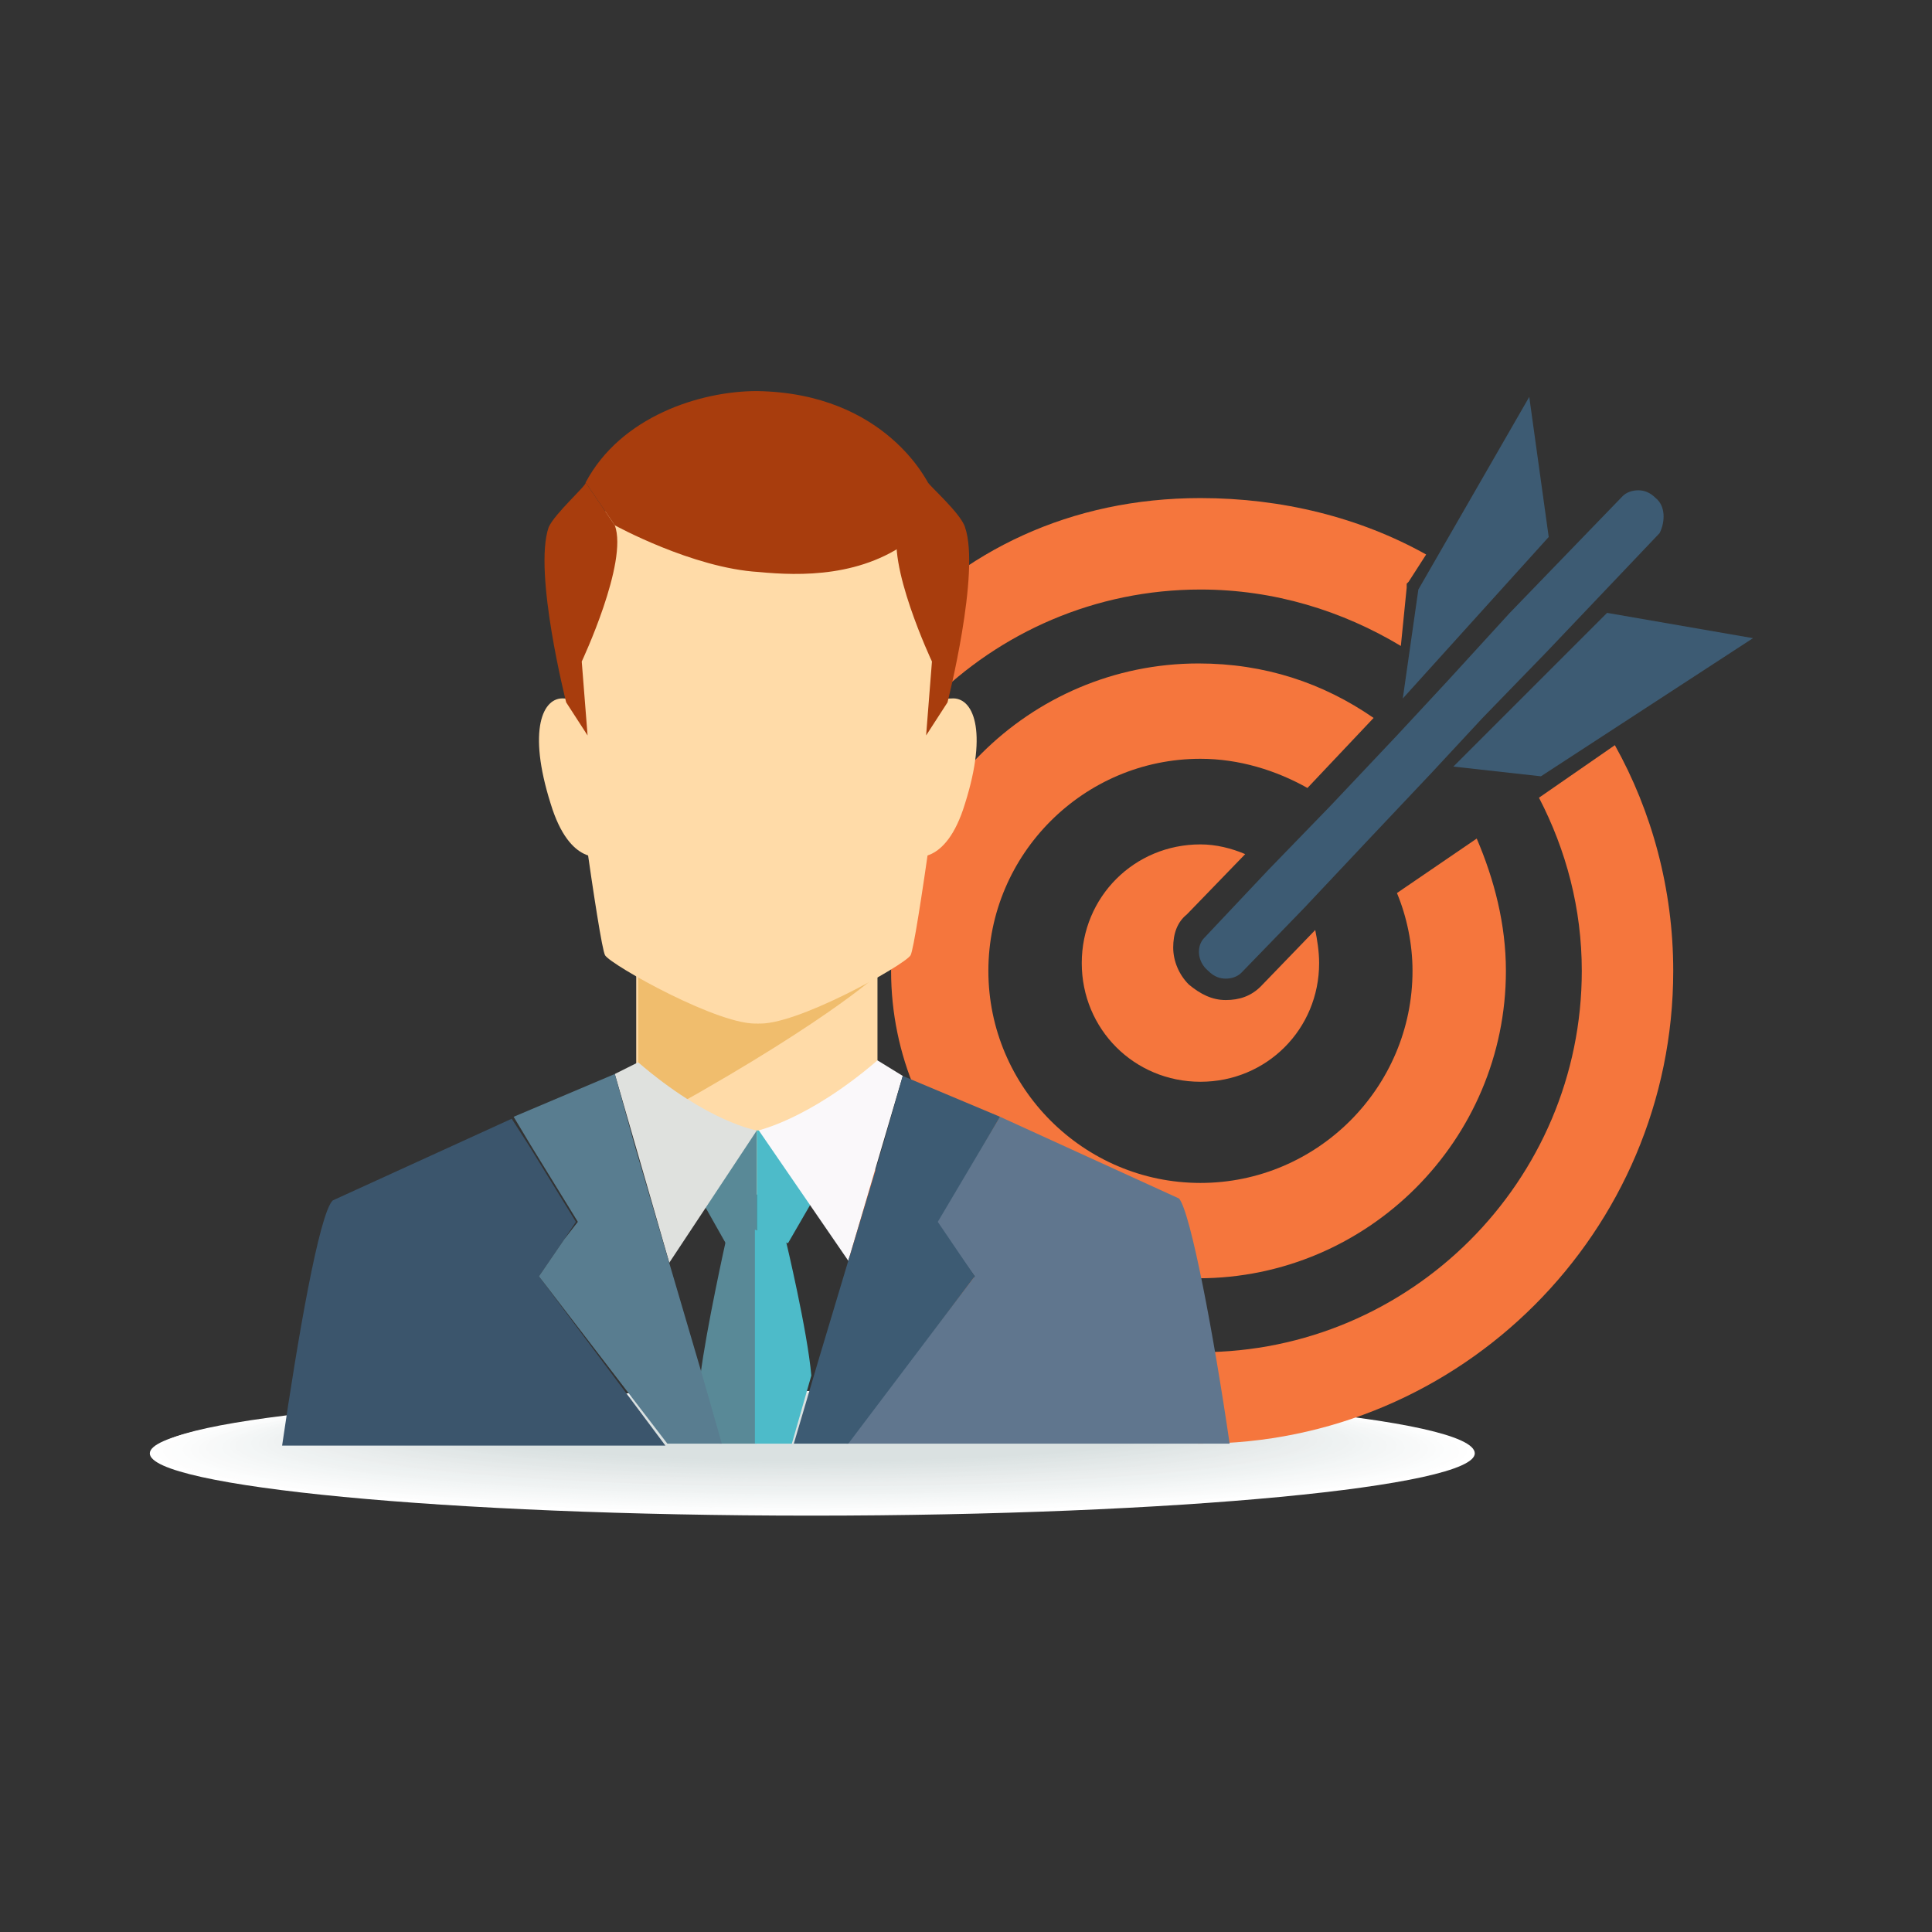
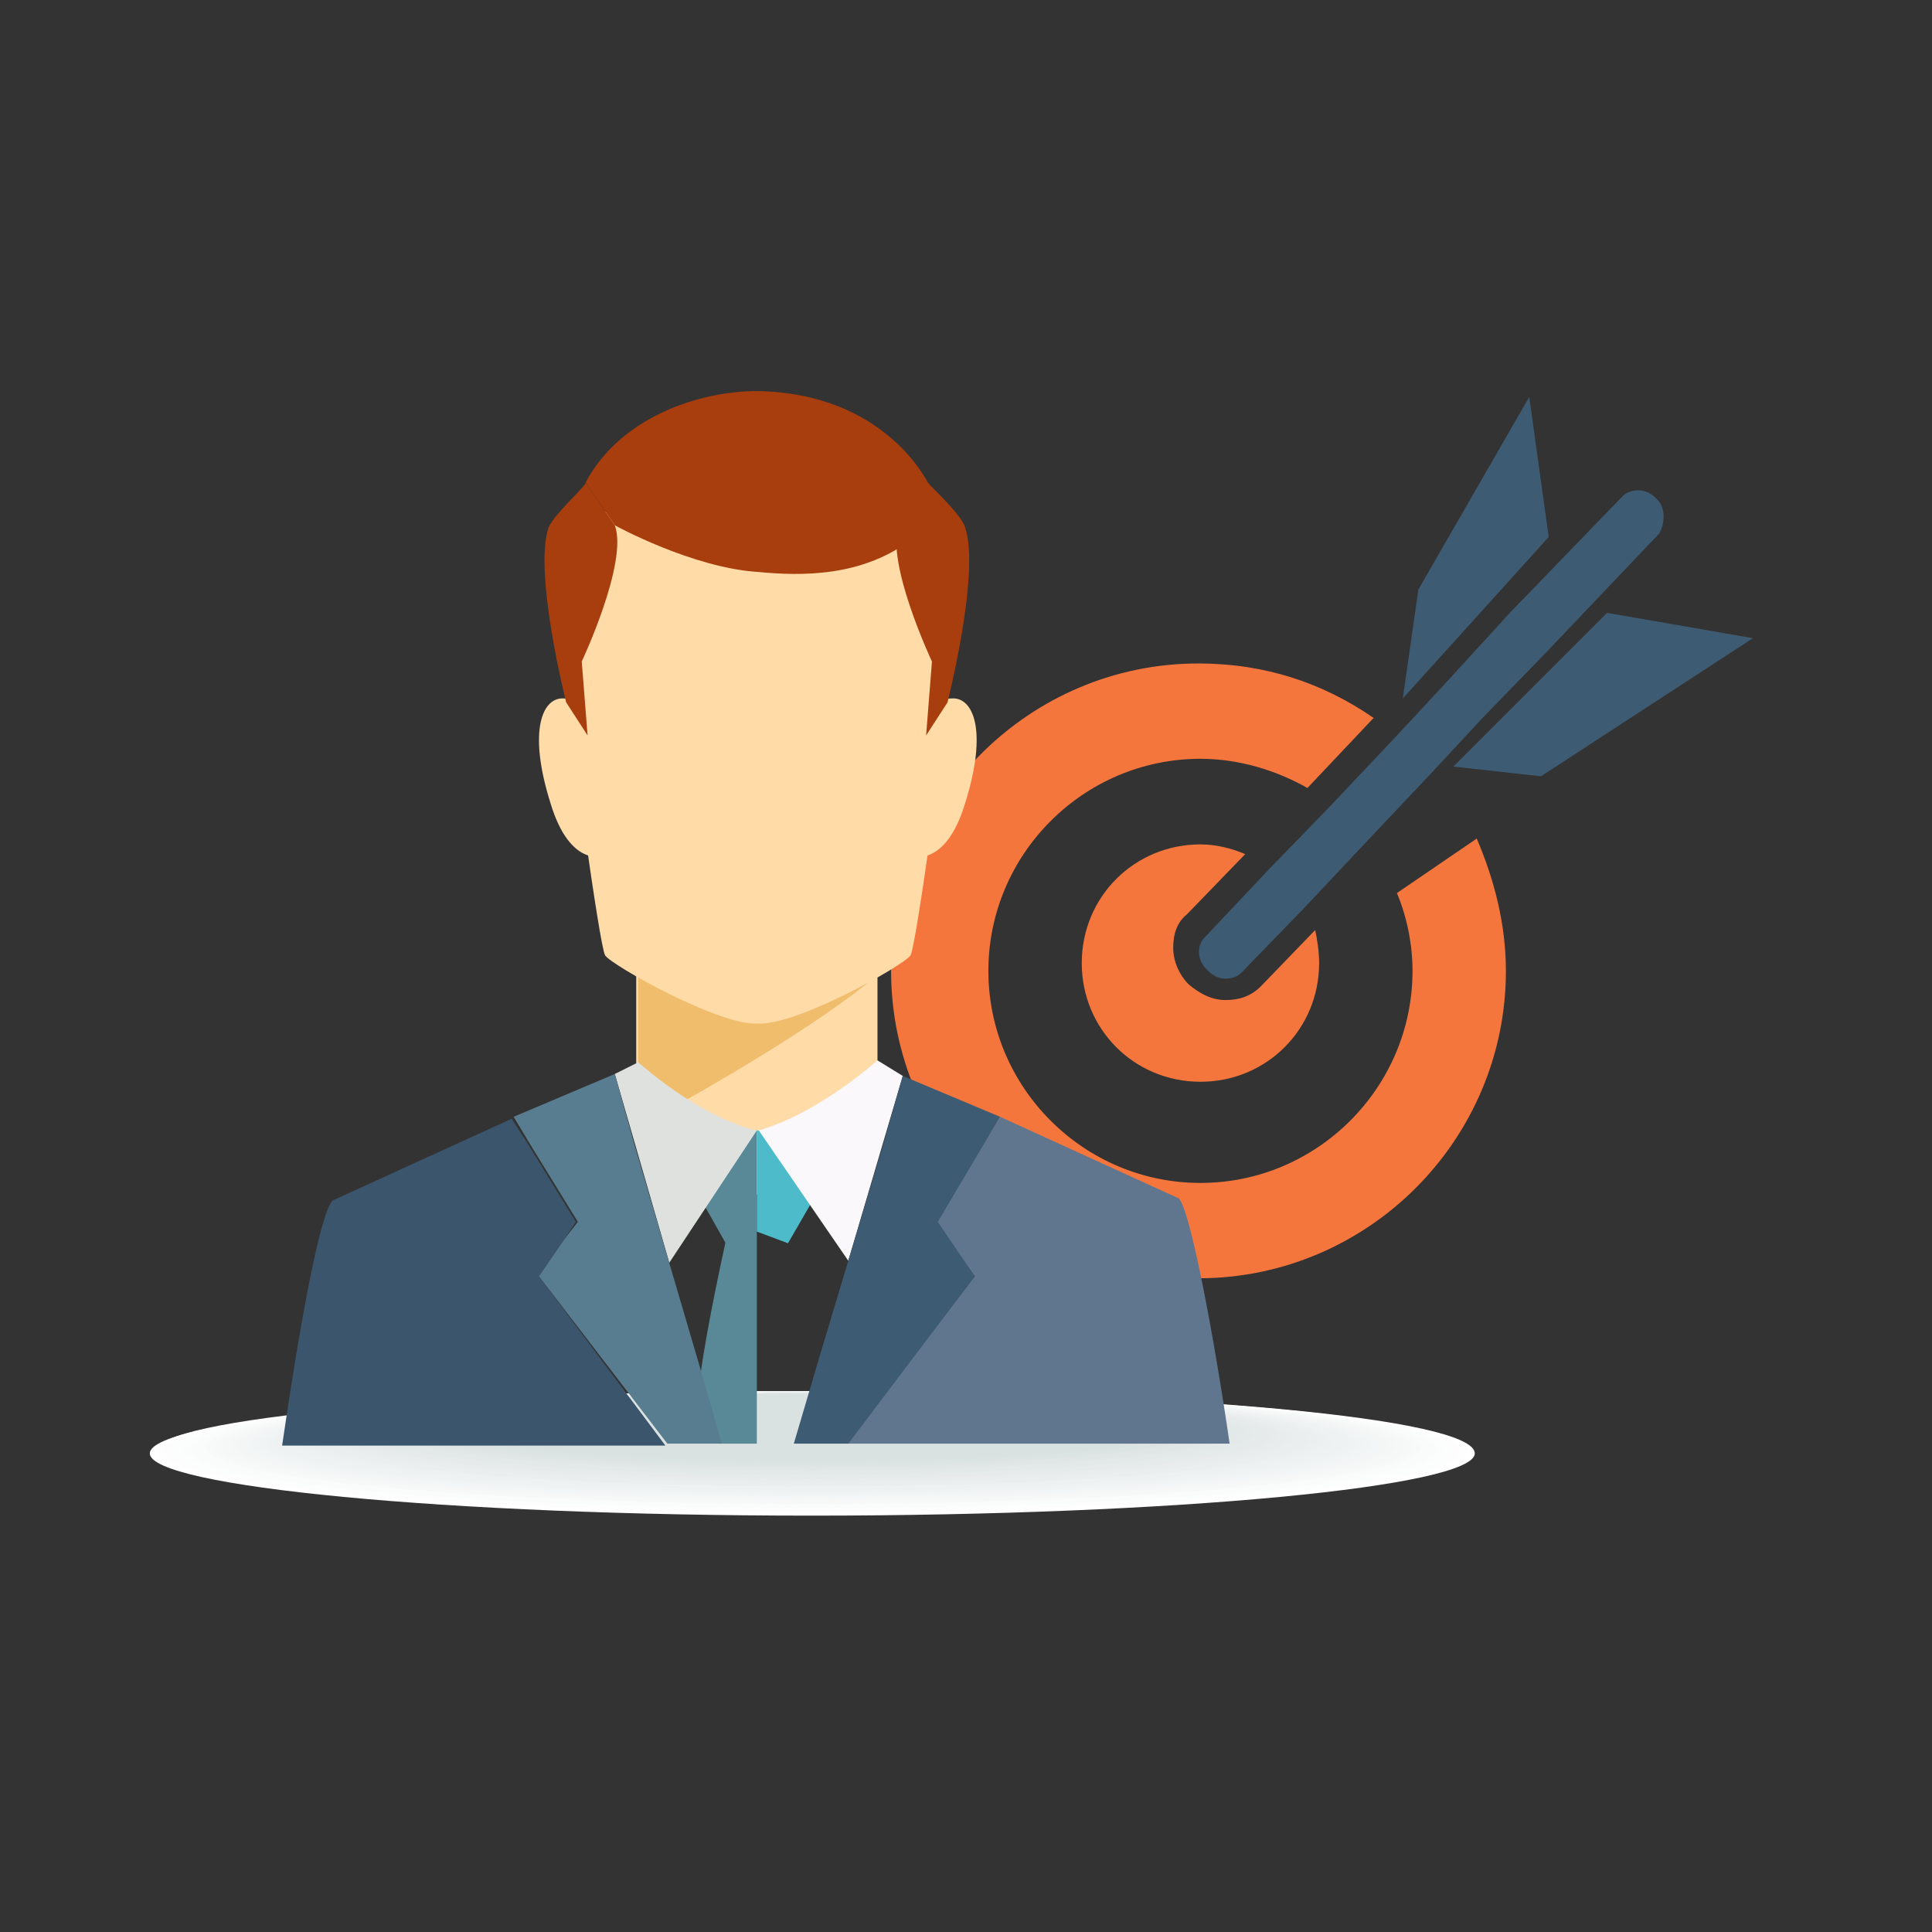
<svg xmlns="http://www.w3.org/2000/svg" version="1.1" id="Layer_1" x="0px" y="0px" viewBox="0 0 99.3 99.3" style="enable-background:new 0 0 99.3 99.3;" xml:space="preserve">
  <rect x="0" y="0" width="99.3" height="99.3" fill="#333333" stroke="none" />
  <style type="text/css"> .st0{fill:#FFFFFF;} .st1{fill:#FEFEFE;} .st2{fill:#FDFDFD;} .st3{fill:#FCFDFD;} .st4{fill:#FBFCFC;} .st5{fill:#FAFBFB;} .st6{fill:#F9FAFA;} .st7{fill:#F8F9F9;} .st8{fill:#F7F9F9;} .st9{fill:#F6F8F8;} .st10{fill:#F5F7F7;} .st11{fill:#F4F6F6;} .st12{fill:#F3F6F6;} .st13{fill:#F2F5F5;} .st14{fill:#F1F4F4;} .st15{fill:#F0F3F3;} .st16{fill:#EFF2F2;} .st17{fill:#EEF2F2;} .st18{fill:#EDF1F1;} .st19{fill:#EDF0F0;} .st20{fill:#ECEFEF;} .st21{fill:#EBEEEE;} .st22{fill:#EAEEEE;} .st23{fill:#E9EDED;} .st24{fill:#E8ECEC;} .st25{fill:#E7EBEB;} .st26{fill:#E6EAEA;} .st27{fill:#E5EAEA;} .st28{fill:#E4E9E9;} .st29{fill:#E3E8E8;} .st30{fill:#E2E7E7;} .st31{fill:#E1E7E7;} .st32{fill:#E0E6E6;} .st33{fill:#DFE5E5;} .st34{fill:#DEE4E4;} .st35{fill:#DDE3E3;} .st36{fill:#DCE3E3;} .st37{fill:#DBE2E2;} .st38{fill:#DAE1E1;} .st39{fill:#F5763D;} .st40{fill:#3D5B73;} .st41{fill:#FFDBA8;} .st42{fill:#F0BD6D;} .st43{fill:#598997;} .st44{fill:#DFE1DE;} .st45{fill:#A83D0D;} .st46{fill:#4DBBC9;} .st47{fill:#FAF8FA;} .st48{fill:#3B556C;} .st49{fill:#60768E;} .st50{fill:#597D90;} </style>
  <g>
    <g>
      <path class="st0" d="M75.8,74.7c0,1.7-15.3,3.2-34.1,3.2S7.7,76.4,7.7,74.7c0-1.7,15.3-3.2,34.1-3.2S75.8,72.9,75.8,74.7z" />
      <path class="st1" d="M75.4,74.6c0,1.7-15.1,3.1-33.7,3.1c-18.6,0-33.7-1.4-33.7-3.1c0-1.7,15.1-3.1,33.7-3.1 C60.3,71.5,75.4,72.9,75.4,74.6z" />
      <path class="st2" d="M75,74.6c0,1.7-14.9,3.1-33.3,3.1c-18.4,0-33.3-1.4-33.3-3.1c0-1.7,14.9-3.1,33.3-3.1 C60.1,71.5,75,72.9,75,74.6z" />
      <path class="st3" d="M74.6,74.6c0,1.7-14.7,3-32.9,3c-18.1,0-32.9-1.4-32.9-3c0-1.7,14.7-3,32.9-3C59.9,71.5,74.6,72.9,74.6,74.6z " />
      <path class="st4" d="M74.2,74.5c0,1.7-14.5,3-32.4,3c-17.9,0-32.4-1.3-32.4-3c0-1.7,14.5-3,32.4-3C59.7,71.5,74.2,72.9,74.2,74.5z " />
      <path class="st5" d="M73.8,74.5c0,1.6-14.3,3-32,3c-17.7,0-32-1.3-32-3c0-1.6,14.3-3,32-3C59.4,71.5,73.8,72.8,73.8,74.5z" />
-       <path class="st6" d="M73.4,74.5c0,1.6-14.2,2.9-31.6,2.9c-17.5,0-31.6-1.3-31.6-2.9c0-1.6,14.2-2.9,31.6-2.9 C59.2,71.5,73.4,72.8,73.4,74.5z" />
      <path class="st7" d="M73,74.4c0,1.6-14,2.9-31.2,2.9c-17.2,0-31.2-1.3-31.2-2.9c0-1.6,14-2.9,31.2-2.9C59,71.5,73,72.8,73,74.4z" />
      <path class="st8" d="M72.6,74.4c0,1.6-13.8,2.9-30.8,2.9c-17,0-30.8-1.3-30.8-2.9c0-1.6,13.8-2.9,30.8-2.9 C58.8,71.5,72.6,72.8,72.6,74.4z" />
      <path class="st9" d="M72.2,74.4c0,1.6-13.6,2.8-30.4,2.8c-16.8,0-30.4-1.3-30.4-2.8c0-1.6,13.6-2.8,30.4-2.8 C58.5,71.5,72.2,72.8,72.2,74.4z" />
      <path class="st10" d="M71.8,74.3c0,1.5-13.4,2.8-30,2.8c-16.6,0-30-1.2-30-2.8c0-1.5,13.4-2.8,30-2.8 C58.3,71.5,71.8,72.8,71.8,74.3z" />
      <path class="st11" d="M71.3,74.3c0,1.5-13.3,2.7-29.6,2.7c-16.3,0-29.6-1.2-29.6-2.7c0-1.5,13.3-2.7,29.6-2.7 C58.1,71.5,71.3,72.8,71.3,74.3z" />
      <path class="st12" d="M70.9,74.3c0,1.5-13.1,2.7-29.2,2.7c-16.1,0-29.2-1.2-29.2-2.7c0-1.5,13.1-2.7,29.2-2.7 C57.9,71.5,70.9,72.8,70.9,74.3z" />
      <path class="st13" d="M70.5,74.2c0,1.5-12.9,2.7-28.8,2.7c-15.9,0-28.8-1.2-28.8-2.7c0-1.5,12.9-2.7,28.8-2.7 C57.6,71.6,70.5,72.7,70.5,74.2z" />
      <path class="st14" d="M70.1,74.2c0,1.5-12.7,2.6-28.4,2.6c-15.7,0-28.4-1.2-28.4-2.6c0-1.5,12.7-2.6,28.4-2.6 C57.4,71.6,70.1,72.7,70.1,74.2z" />
      <path class="st15" d="M69.7,74.2c0,1.4-12.5,2.6-28,2.6c-15.5,0-28-1.2-28-2.6c0-1.4,12.5-2.6,28-2.6 C57.2,71.6,69.7,72.7,69.7,74.2z" />
      <path class="st16" d="M69.3,74.1c0,1.4-12.3,2.6-27.6,2.6c-15.2,0-27.6-1.1-27.6-2.6c0-1.4,12.3-2.6,27.6-2.6 C57,71.6,69.3,72.7,69.3,74.1z" />
      <path class="st17" d="M68.9,74.1c0,1.4-12.2,2.5-27.2,2.5c-15,0-27.2-1.1-27.2-2.5c0-1.4,12.2-2.5,27.2-2.5 C56.7,71.6,68.9,72.7,68.9,74.1z" />
      <path class="st18" d="M68.5,74.1c0,1.4-12,2.5-26.8,2.5C27,76.5,15,75.4,15,74.1c0-1.4,12-2.5,26.8-2.5 C56.5,71.6,68.5,72.7,68.5,74.1z" />
      <path class="st19" d="M68.1,74c0,1.3-11.8,2.4-26.4,2.4c-14.6,0-26.4-1.1-26.4-2.4c0-1.3,11.8-2.4,26.4-2.4 C56.3,71.6,68.1,72.7,68.1,74z" />
      <path class="st20" d="M67.7,74c0,1.3-11.6,2.4-25.9,2.4c-14.3,0-25.9-1.1-25.9-2.4c0-1.3,11.6-2.4,25.9-2.4 C56.1,71.6,67.7,72.7,67.7,74z" />
      <path class="st21" d="M67.3,74c0,1.3-11.4,2.4-25.5,2.4c-14.1,0-25.5-1.1-25.5-2.4c0-1.3,11.4-2.4,25.5-2.4 C55.8,71.6,67.3,72.6,67.3,74z" />
      <path class="st22" d="M66.9,73.9c0,1.3-11.3,2.3-25.1,2.3c-13.9,0-25.1-1-25.1-2.3c0-1.3,11.3-2.3,25.1-2.3 C55.6,71.6,66.9,72.6,66.9,73.9z" />
      <path class="st23" d="M66.5,73.9c0,1.3-11.1,2.3-24.7,2.3c-13.7,0-24.7-1-24.7-2.3c0-1.3,11.1-2.3,24.7-2.3 C55.4,71.6,66.5,72.6,66.5,73.9z" />
      <path class="st24" d="M66.1,73.9c0,1.2-10.9,2.2-24.3,2.2c-13.4,0-24.3-1-24.3-2.2c0-1.2,10.9-2.3,24.3-2.3 C55.2,71.6,66.1,72.6,66.1,73.9z" />
      <path class="st25" d="M65.7,73.8C65.7,75,55,76,41.7,76c-13.2,0-23.9-1-23.9-2.2c0-1.2,10.7-2.2,23.9-2.2 C55,71.6,65.7,72.6,65.7,73.8z" />
      <path class="st26" d="M65.3,73.8c0,1.2-10.5,2.2-23.5,2.2c-13,0-23.5-1-23.5-2.2c0-1.2,10.5-2.2,23.5-2.2 C54.7,71.6,65.3,72.6,65.3,73.8z" />
      <path class="st27" d="M64.8,73.8c0,1.2-10.3,2.1-23.1,2.1c-12.8,0-23.1-1-23.1-2.1c0-1.2,10.3-2.1,23.1-2.1 C54.5,71.6,64.8,72.6,64.8,73.8z" />
      <path class="st28" d="M64.4,73.7c0,1.2-10.2,2.1-22.7,2.1c-12.5,0-22.7-0.9-22.7-2.1c0-1.2,10.2-2.1,22.7-2.1 C54.3,71.6,64.4,72.6,64.4,73.7z" />
      <path class="st29" d="M64,73.7c0,1.1-10,2.1-22.3,2.1c-12.3,0-22.3-0.9-22.3-2.1c0-1.1,10-2.1,22.3-2.1C54.1,71.6,64,72.5,64,73.7 z" />
-       <path class="st30" d="M63.6,73.7c0,1.1-9.8,2-21.9,2c-12.1,0-21.9-0.9-21.9-2c0-1.1,9.8-2,21.9-2C53.8,71.6,63.6,72.5,63.6,73.7z" />
      <path class="st31" d="M63.2,73.6c0,1.1-9.6,2-21.5,2c-11.9,0-21.5-0.9-21.5-2c0-1.1,9.6-2,21.5-2C53.6,71.6,63.2,72.5,63.2,73.6z" />
      <path class="st32" d="M62.8,73.6c0,1.1-9.4,1.9-21.1,1.9c-11.6,0-21.1-0.9-21.1-1.9c0-1.1,9.4-2,21.1-2 C53.4,71.6,62.8,72.5,62.8,73.6z" />
-       <path class="st33" d="M62.4,73.6c0,1.1-9.3,1.9-20.7,1.9c-11.4,0-20.7-0.9-20.7-1.9c0-1.1,9.3-1.9,20.7-1.9 C53.2,71.6,62.4,72.5,62.4,73.6z" />
      <path class="st34" d="M62,73.5c0,1-9.1,1.9-20.3,1.9c-11.2,0-20.3-0.8-20.3-1.9c0-1,9.1-1.9,20.3-1.9C52.9,71.6,62,72.5,62,73.5z" />
      <path class="st35" d="M61.6,73.5c0,1-8.9,1.8-19.9,1.8c-11,0-19.9-0.8-19.9-1.8c0-1,8.9-1.8,19.9-1.8 C52.7,71.6,61.6,72.5,61.6,73.5z" />
      <path class="st36" d="M61.2,73.5c0,1-8.7,1.8-19.4,1.8c-10.7,0-19.4-0.8-19.4-1.8c0-1,8.7-1.8,19.4-1.8 C52.5,71.7,61.2,72.5,61.2,73.5z" />
      <path class="st37" d="M60.8,73.4c0,1-8.5,1.8-19,1.8c-10.5,0-19-0.8-19-1.8c0-1,8.5-1.8,19-1.8C52.3,71.7,60.8,72.4,60.8,73.4z" />
      <path class="st38" d="M60.4,73.4c0,1-8.3,1.7-18.6,1.7c-10.3,0-18.6-0.8-18.6-1.7c0-1,8.3-1.7,18.6-1.7 C52,71.7,60.4,72.4,60.4,73.4z" />
    </g>
    <g>
      <g>
        <path class="st39" d="M64,43.9c-0.7-0.3-1.5-0.5-2.3-0.5c-3.4,0-6.1,2.7-6.1,6.1c0,3.4,2.7,6.1,6.1,6.1c3.4,0,6.1-2.7,6.1-6.1 c0-0.6-0.1-1.2-0.2-1.7l-2.8,2.9c-0.5,0.5-1.1,0.7-1.8,0.7c-0.7,0-1.3-0.3-1.9-0.8c-0.5-0.5-0.8-1.2-0.8-1.9 c0-0.7,0.2-1.3,0.7-1.7L64,43.9z" />
        <path class="st39" d="M72.6,49.9c0,6-4.9,10.9-10.9,10.9c-6,0-10.9-4.9-10.9-10.9c0-6,4.9-10.9,10.9-10.9c2,0,3.9,0.6,5.5,1.5 l3.4-3.6c-2.6-1.8-5.6-2.8-9-2.8c-8.7,0-15.8,7.1-15.8,15.8c0,8.7,7.1,15.8,15.8,15.8c8.7,0,15.8-7.1,15.8-15.8 c0-2.4-0.6-4.7-1.5-6.8l-4.1,2.8C72.3,47.1,72.6,48.5,72.6,49.9z" />
        <path class="st40" d="M85.1,25.6c-0.3-0.3-0.6-0.4-0.9-0.4c-0.3,0-0.6,0.1-0.8,0.3l-5.8,6L74.4,35l-2.6,2.8l-3.4,3.6l-3.2,3.3 l-3.3,3.5c-0.4,0.4-0.4,1.2,0.2,1.7c0.3,0.3,0.6,0.4,0.9,0.4c0.3,0,0.6-0.1,0.8-0.3l3.2-3.3l3.2-3.4l3.4-3.6l2.6-2.8l3.3-3.4 l5.8-6.1C85.6,26.8,85.6,26,85.1,25.6z" />
      </g>
      <g>
        <polygon class="st40" points="72.9,30.3 78.6,20.4 79.6,27.6 72.1,35.9 " />
        <g>
-           <path class="st39" d="M83,38.3l-3.9,2.7c1.4,2.7,2.2,5.7,2.2,8.9c0,10.8-8.8,19.6-19.6,19.6c-10.8,0-19.6-8.8-19.6-19.6 c0-10.8,8.8-19.6,19.6-19.6c3.8,0,7.3,1.1,10.3,2.9l0.3-3l0-0.2l0.1-0.1l0.9-1.4c-3.4-1.9-7.4-2.9-11.6-2.9 c-13.4,0-22.2,10.9-22.2,24.3c0,13.4,8.8,24.3,22.2,24.3C75.1,74.2,86,63.3,86,49.9C86,45.7,84.9,41.7,83,38.3z" />
-         </g>
+           </g>
      </g>
      <g>
        <g>
          <g>
            <polygon class="st40" points="82.6,31.5 90.1,32.8 79.2,39.9 74.7,39.4 " />
          </g>
        </g>
      </g>
    </g>
    <g>
      <path class="st41" d="M38.9,47.7l-6.2-3.1v13.9c0,0,2.4,2.9,6.2,2.9c4.5,0,6.2-2.6,6.2-2.6V46.7L38.9,47.7z" />
      <path class="st42" d="M45.1,50.1c0,0-2.9,2.7-12.3,7.8l0-9.1L45.1,50.1z" />
      <path class="st43" d="M38.9,58.1v5.2l-1.6,0.6L35.1,60C35.1,60,37.2,58.2,38.9,58.1z" />
      <path class="st44" d="M32.8,54.6l-1.2,0.6l2.8,9.7l4.5-6.8C38.9,58.1,36.4,57.7,32.8,54.6z" />
      <g>
        <path class="st41" d="M29.3,37.3c0,0,1.5,11.3,1.8,11.8c0.3,0.5,6,3.7,7.9,3.5V25.3C38.9,25.3,27,20.4,29.3,37.3z" />
        <path class="st41" d="M48.6,37.3c0,0-1.5,11.3-1.8,11.8c-0.3,0.5-6,3.7-7.9,3.5V25.3C38.9,25.3,50.1,23,48.6,37.3z" />
        <path class="st41" d="M46.9,44c0,0,1.7,0.6,2.7-2.7c1.2-3.8,0.4-5.5-0.7-5.4c-0.4,0-0.7,0.1-0.9,0.2c-0.7,0.4-0.9,1.2-0.9,1.2 L46.9,44z" />
        <path class="st41" d="M31,44c0,0-1.7,0.6-2.7-2.7c-1.2-3.8-0.4-5.5,0.7-5.4c0.4,0,0.7,0.1,0.9,0.2c0.7,0.4,0.9,1.2,0.9,1.2L31,44 z" />
        <g>
          <g>
            <path class="st45" d="M28.2,27.1c-0.8,2.3,0.9,9,0.9,9l1.1,1.7l-0.3-3.8c0,0,2.4-5.1,1.7-7l-1.5-2.2 C30.2,24.9,28.5,26.4,28.2,27.1z" />
          </g>
        </g>
        <g>
          <g>
            <path class="st45" d="M49.6,27.1c0.8,2.3-0.9,9-0.9,9l-1.1,1.7l0.3-3.8c0,0-2.4-5.1-1.7-7l1.5-2.2 C47.7,24.9,49.4,26.4,49.6,27.1z" />
          </g>
        </g>
        <path class="st45" d="M38.9,20.1c-2.9,0-7,1.3-8.8,4.7l1.5,2.2c0,0,4,2.2,7.4,2.4c2.1,0.2,5.4,0.3,8-1.8l0.7-2.8 C47.7,24.9,45.6,20.2,38.9,20.1z" />
      </g>
      <path class="st46" d="M38.9,58.1v5.2l1.6,0.6l2.2-3.8C42.7,60,40.6,58.2,38.9,58.1z" />
      <path class="st47" d="M45.1,54.5l1.3,0.8l-2.8,9.5l-4.6-6.7C38.9,58.1,41.5,57.6,45.1,54.5z" />
      <g>
        <path class="st48" d="M27.7,65.6l1.3-1.9l0.6-0.9l-2.4-3.9l-0.9-1.4l0,0c0,0-9.2,4.2-9.2,4.2c-0.7,0.7-1.8,7.1-2.6,12.6h19.7 L27.7,65.6z" />
        <path class="st49" d="M50.1,65.6l-6.6,8.6h19.7c-0.8-5.5-2-11.9-2.6-12.6c0,0-9.2-4.2-9.2-4.2l-3.3,5.4L50.1,65.6z" />
        <path class="st43" d="M38.9,74.2v-11l-1.6,0.6c0,0-1,4.5-1.3,6.9l1,3.5H38.9z" />
-         <path class="st46" d="M40.7,74.2l1-3.5c-0.2-2.3-1.3-6.9-1.3-6.9l-1.6-0.6v11H40.7z" />
        <polygon class="st50" points="29.7,62.8 29,63.7 27.7,65.6 34.3,74.2 37.1,74.2 36.1,70.7 32.6,58.8 31.6,55.2 26.4,57.4 27.3,58.9 " />
        <polygon class="st40" points="50.1,65.6 48.2,62.8 51.4,57.4 46.4,55.3 45.4,58.8 42.1,69.8 40.8,74.2 43.6,74.2 " />
      </g>
    </g>
  </g>
</svg>